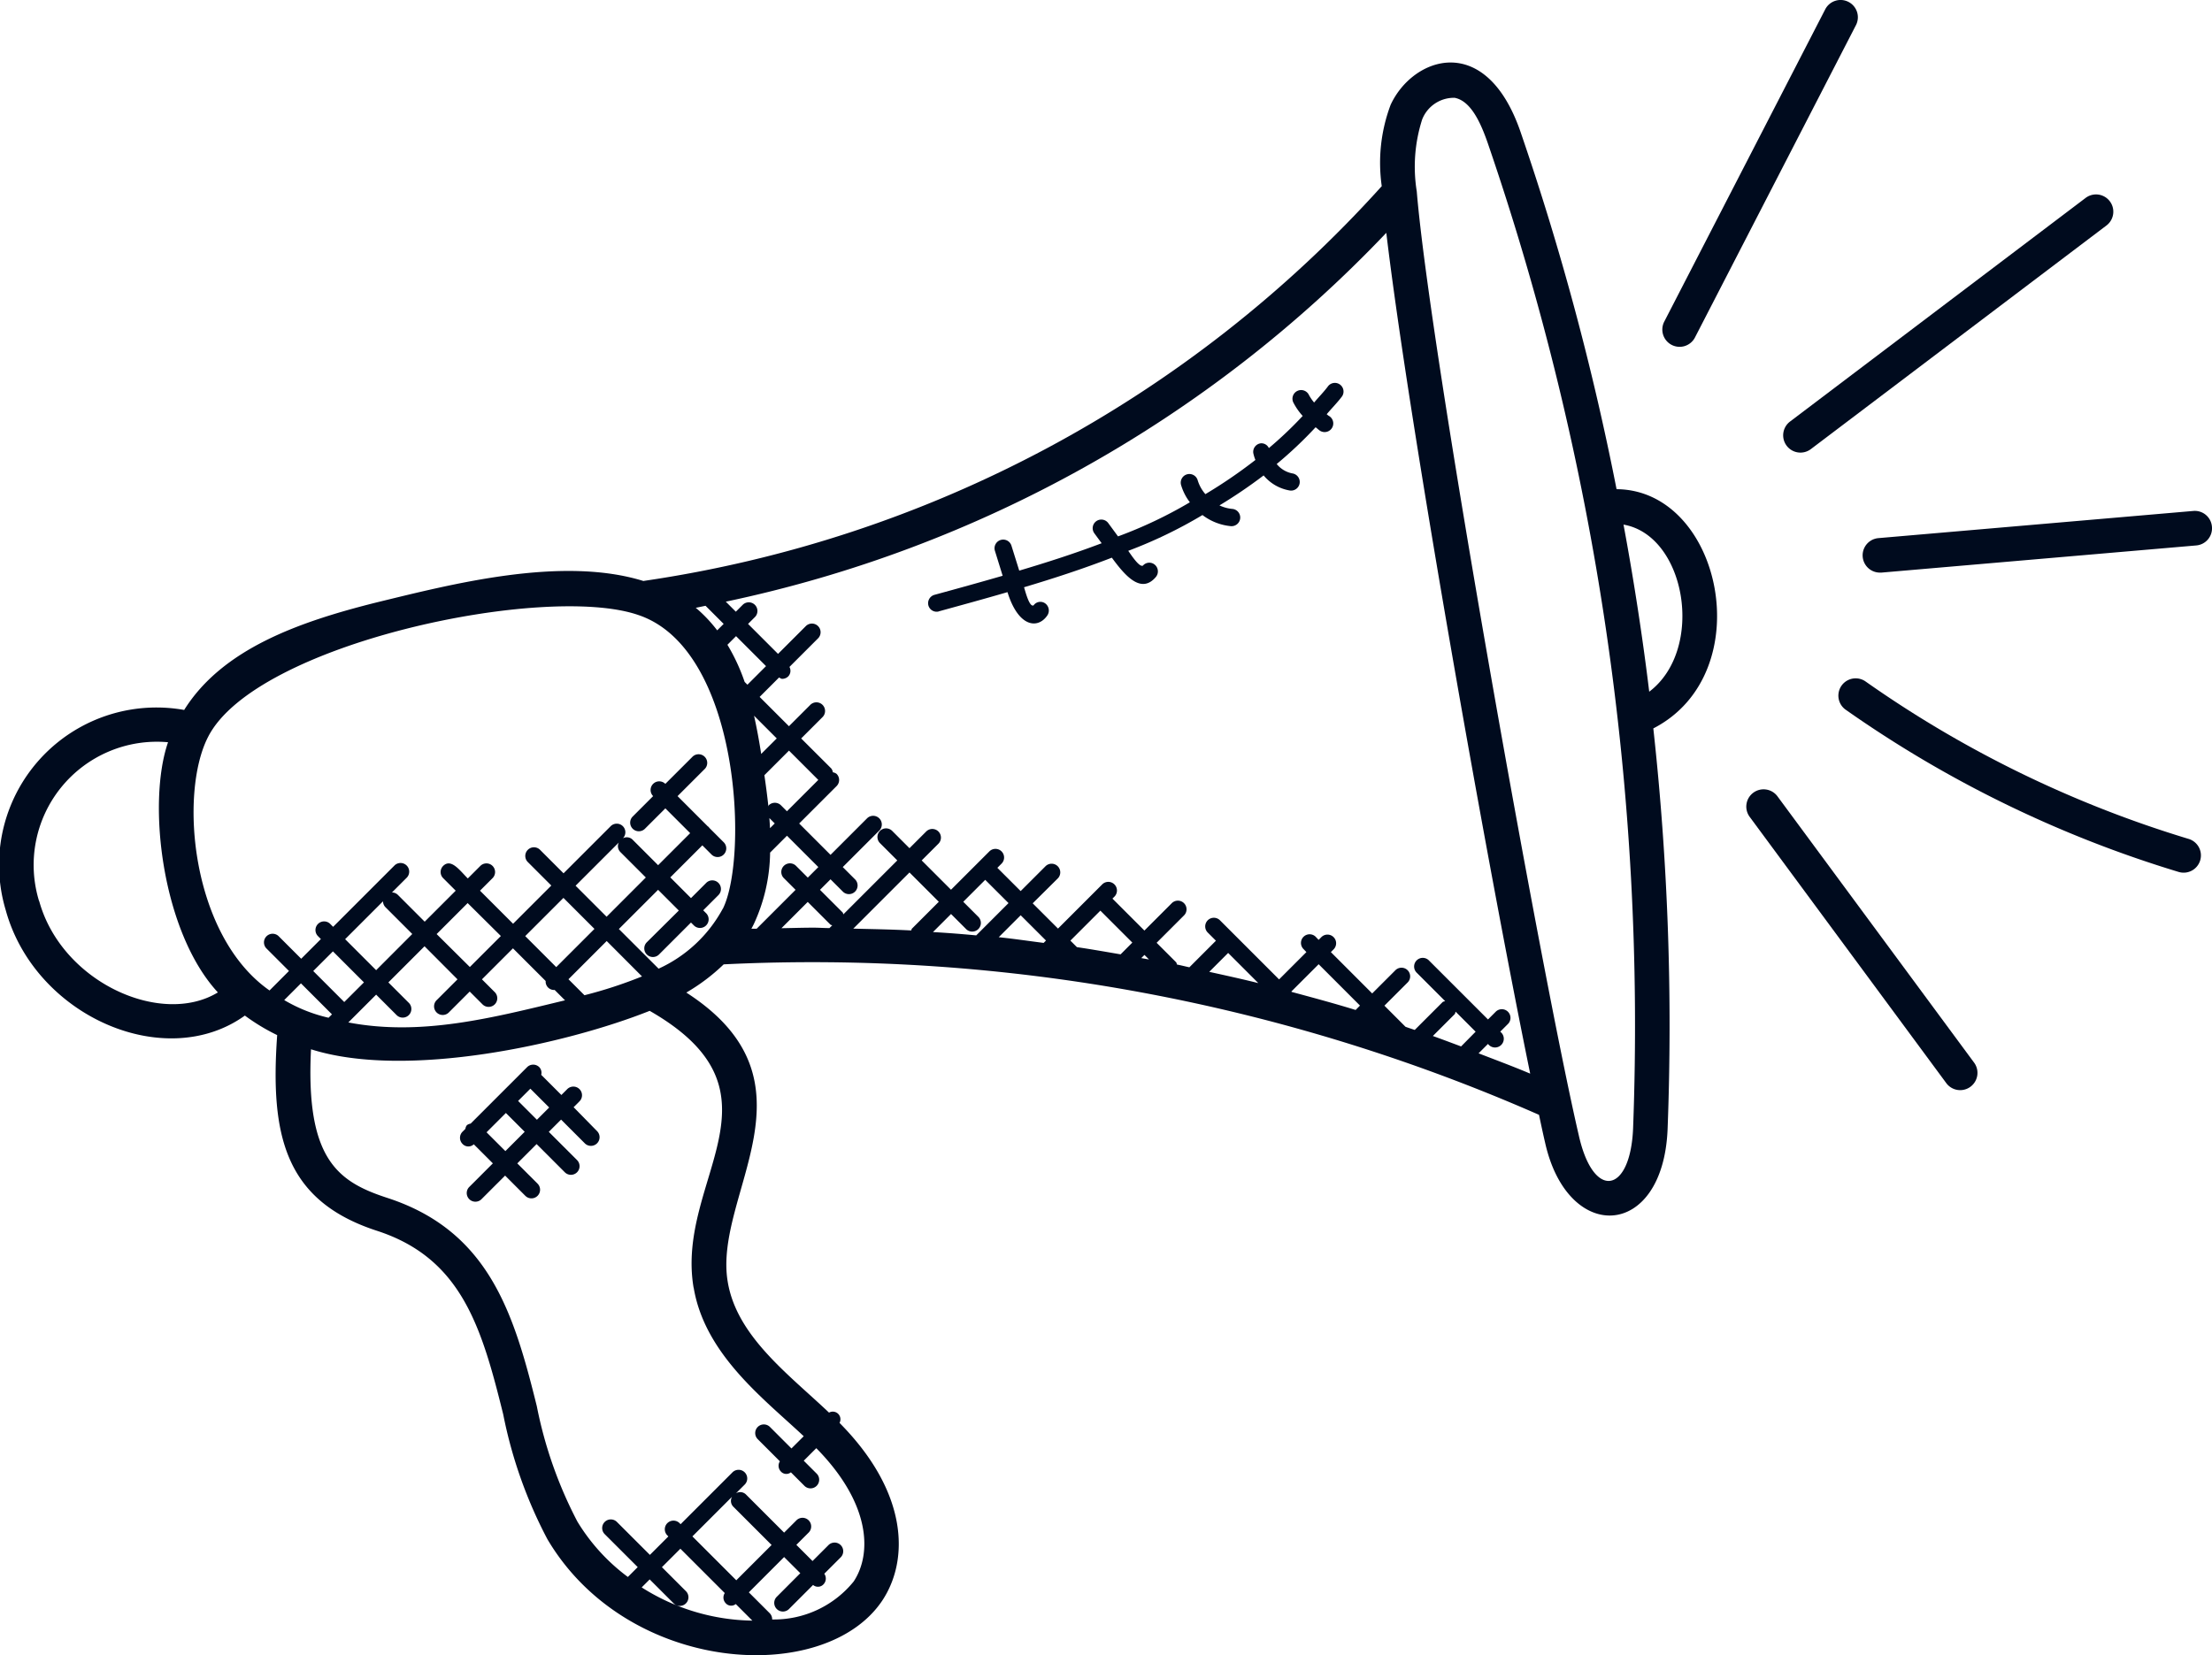
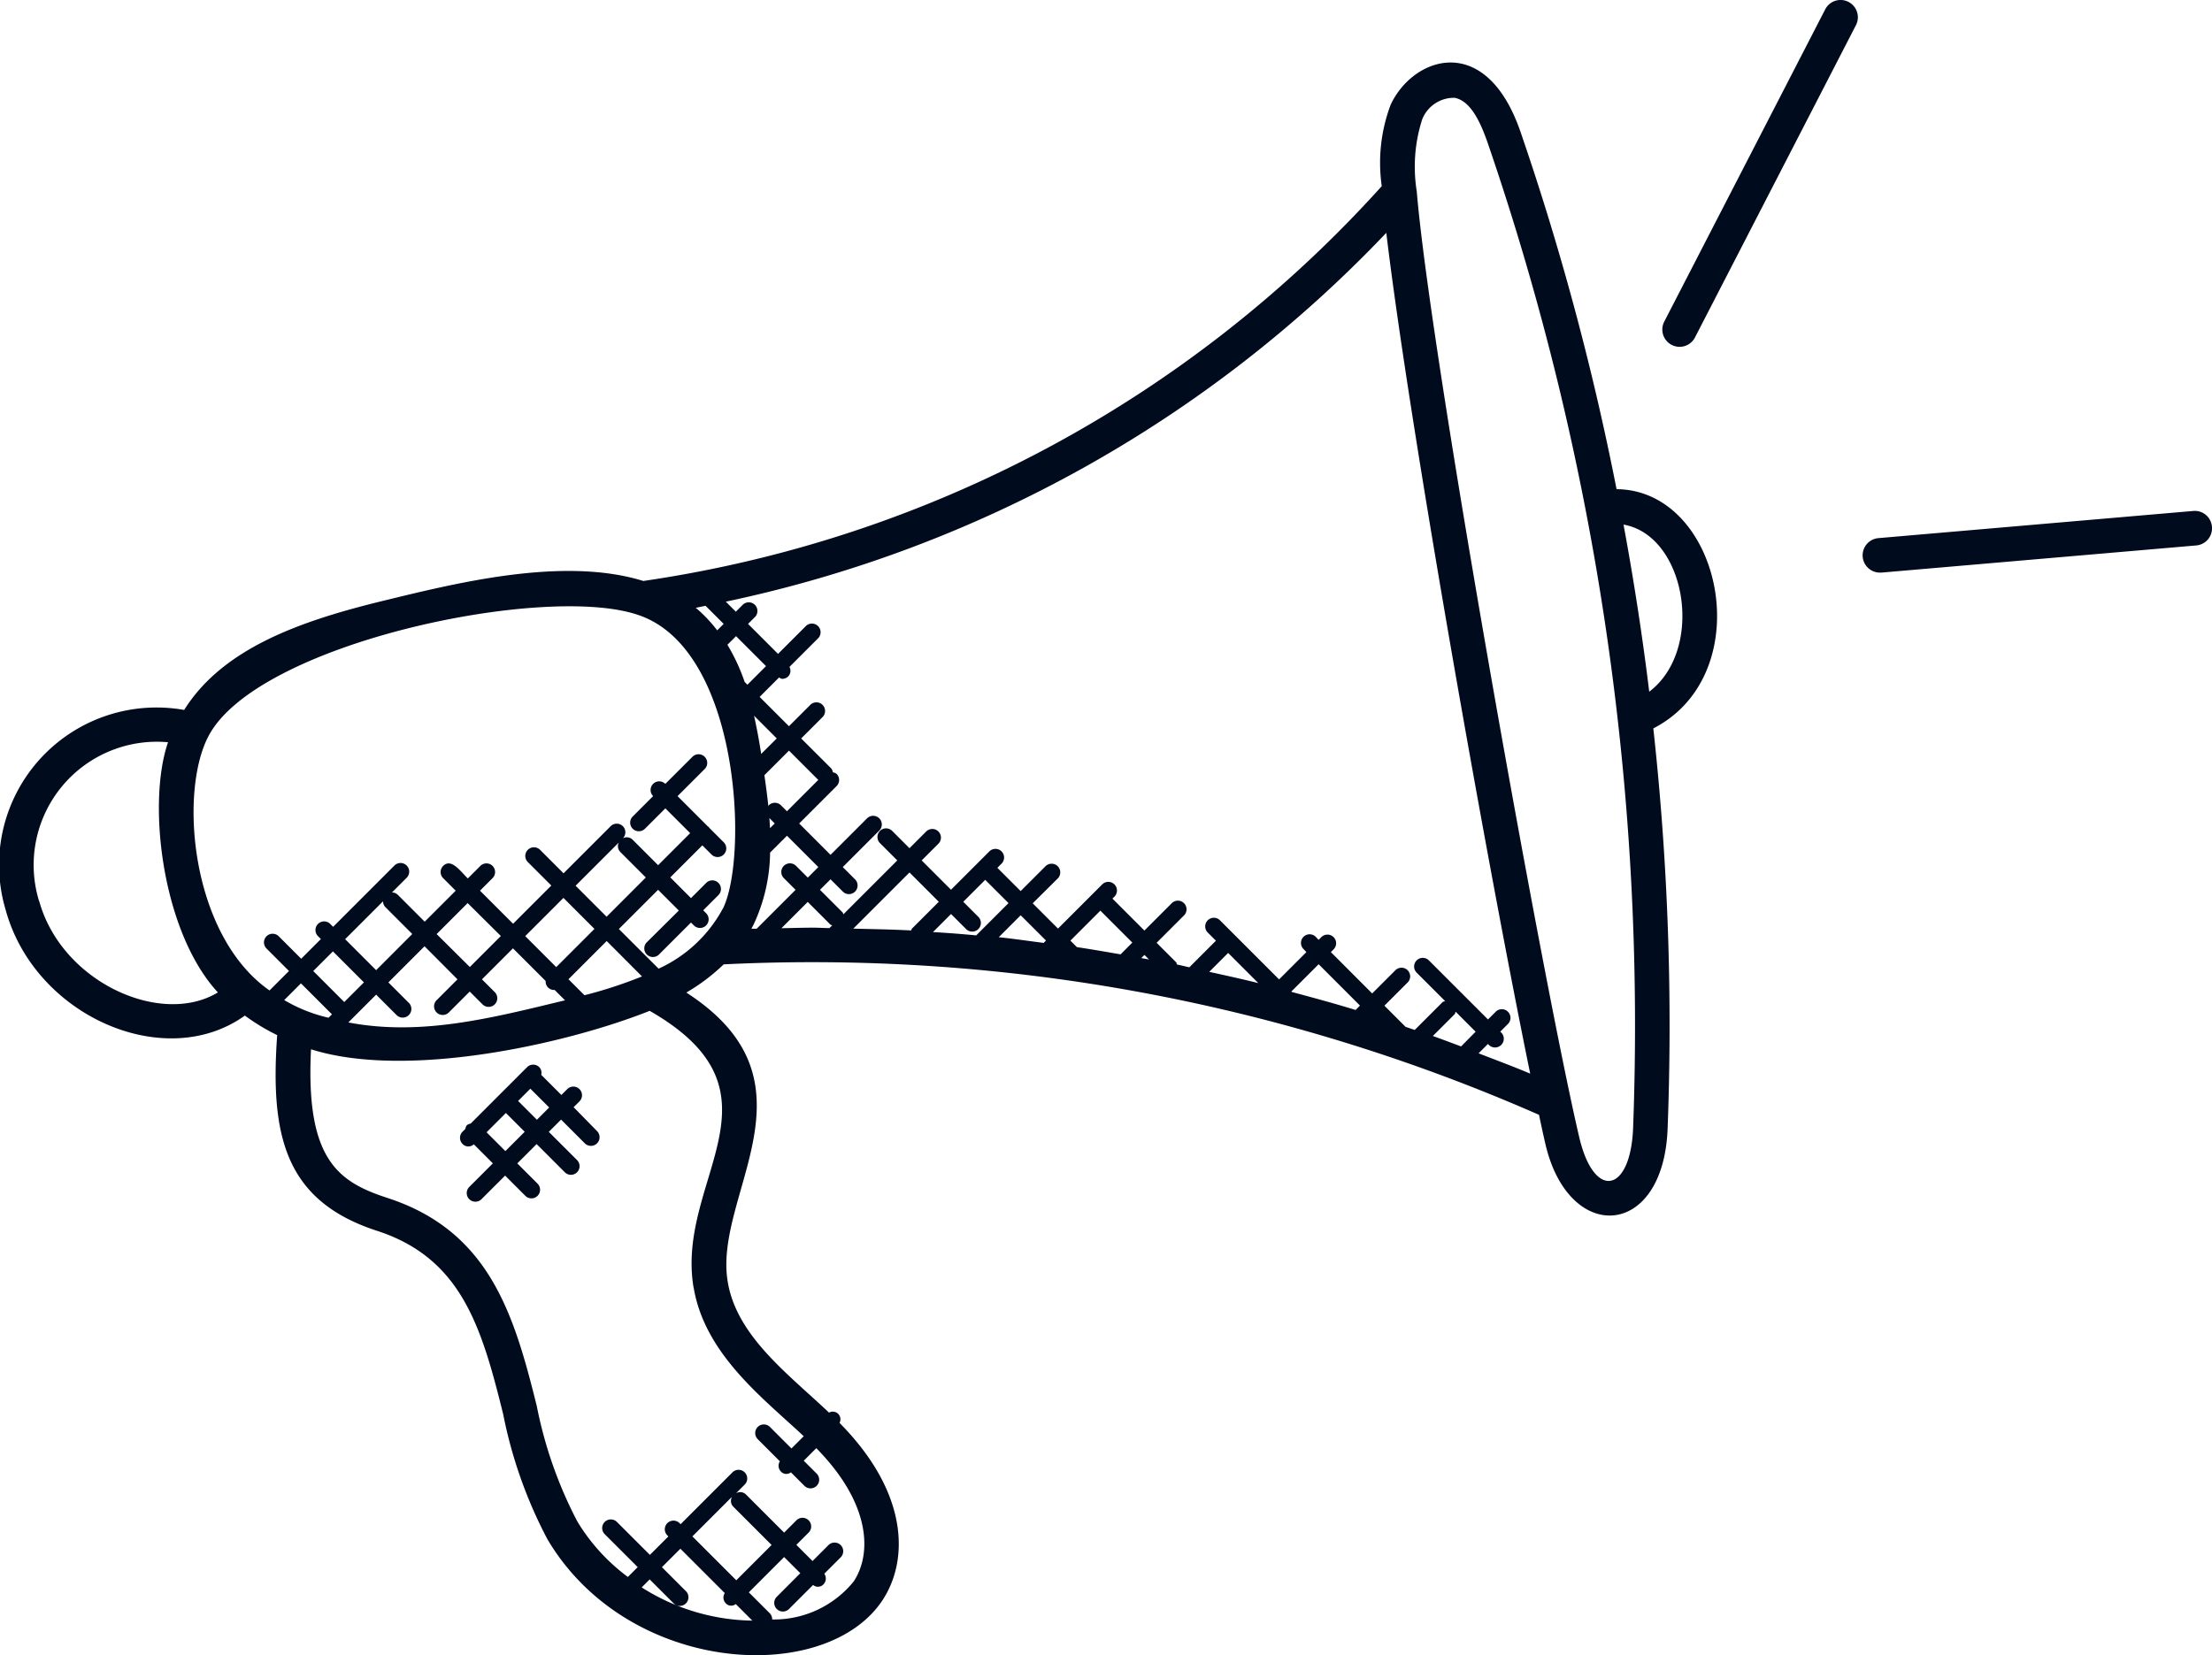
<svg xmlns="http://www.w3.org/2000/svg" width="70.539" height="52.798" viewBox="0 0 70.539 52.798">
  <g id="marketing" transform="translate(-146.374 -204.12)">
    <path id="Path_6341" data-name="Path 6341" d="M166.9,233.678c-2.619-.814-6.125.1-8.509.679-2.49.622-4.925,1.484-6.144,3.432a5.02,5.02,0,0,0-5.69,6.387c.93,3.378,5.075,5.194,7.626,3.362a6.5,6.5,0,0,0,1.03.623c-.225,3.18.23,5.285,3.186,6.243,2.687.875,3.331,3.059,4.023,5.858a14.565,14.565,0,0,0,1.408,3.978c2.556,4.327,8.847,4.695,10.678,1.96a0,0,0,0,1,0,0c.864-1.3.832-3.455-1.362-5.669a.244.244,0,0,0-.335-.328c-1.283-1.219-2.942-2.432-3.23-4.172-.475-2.789,3.119-6.365-1.321-9.227a6.233,6.233,0,0,0,1.192-.9,57.588,57.588,0,0,1,26,4.8c.065.307.13.613.192.878.72,3.251,3.762,3.1,3.908-.413h0a86.781,86.781,0,0,0-.455-12.791c3.419-1.759,2.185-7.608-1.172-7.631a86.274,86.274,0,0,0-3.067-11.41c-1.114-3.213-3.438-2.371-4.139-.848a5.256,5.256,0,0,0-.282,2.592,39.32,39.32,0,0,1-23.535,12.592Zm1.973.788.578.578-.206.206a4.607,4.607,0,0,0-.5-.556c-.059-.056-.121-.112-.185-.163C168.666,234.511,168.772,234.486,168.877,234.466Zm-21.254,9.417a3.931,3.931,0,0,1,4.114-5.064c-.679,1.961-.183,6.065,1.589,7.98C151.512,247.9,148.337,246.475,147.623,243.882Zm7.819,3.16.533-.533.989.989-.108.108a4.928,4.928,0,0,1-1.414-.563Zm5.525-.661-.658.658a.276.276,0,1,0,.39.39l.658-.658.4.4a.276.276,0,1,0,.39-.39l-.4-.4.989-.989,1.043,1.042a.267.267,0,0,0,.076.207.275.275,0,0,0,.195.08s.008,0,.012-.005l.334.334c-2.323.561-4.587,1.15-6.91.706l.887-.887.66.66a.276.276,0,0,0,.39-.39l-.66-.66,1.153-1.153Zm-.665-1.444.989-.989L162.346,245l-.989.989Zm5.849-2.627.822.822-1.251,1.252-.989-.989,1.378-1.378a.261.261,0,0,0,.04.292Zm.7,3.978a14.1,14.1,0,0,1-1.835.6l-.51-.51,1.219-1.219Zm-1.516-1.516-1.219,1.219-.989-.989,1.219-1.219Zm-6.962,1.317-.989-.989,1.208-1.208a.271.271,0,0,0,.078.188l.855.855Zm-.389.389-.628.627-.989-.989.628-.627Zm8.856,19.3.256-.256.773.773a.276.276,0,0,0,.39-.39l-.773-.773.589-.589,1.415,1.415a.262.262,0,0,0,.029.322.232.232,0,0,0,.322.028l.529.529a6.749,6.749,0,0,1-3.529-1.06Zm2.921-2.577,1.223,1.223-1.126,1.126-1.4-1.4,1.265-1.265a.264.264,0,0,0,.033.311Zm-1.262-6.985c.356,2.134,2.249,3.552,3.509,4.739l-.391.39-.686-.686a.275.275,0,0,0-.389.39l.706.706a.263.263,0,0,0,.029.322.232.232,0,0,0,.322.029l.439.439a.276.276,0,0,0,.39-.39l-.419-.419.4-.4c1.747,1.774,1.774,3.374,1.193,4.251a3.271,3.271,0,0,1-2.6,1.213.274.274,0,0,0-.079-.2l-.665-.665,1.125-1.126.516.515-.758.76a.276.276,0,0,0,.39.39l.775-.775a.24.24,0,0,0,.335-.023.266.266,0,0,0,.023-.335l.515-.515a.276.276,0,1,0-.39-.39l-.5.5-.516-.516.4-.4a.276.276,0,0,0-.39-.39l-.4.4-1.223-1.223a.262.262,0,0,0-.312-.032l.27-.27a.276.276,0,1,0-.39-.39l-1.646,1.646-.025-.025a.276.276,0,1,0-.39.39l.025.025-.589.589-1.052-1.051a.275.275,0,0,0-.389.39l1.052,1.051-.314.314a6.206,6.206,0,0,1-1.608-1.764A13.557,13.557,0,0,1,163.493,260c-.732-2.957-1.521-5.582-4.751-6.641-1.586-.514-2.627-1.225-2.45-4.746,3.047.967,8.134-.164,10.8-1.226,4.589,2.63.814,5.361,1.4,8.829Zm.925-12.083a4.4,4.4,0,0,1-2.044,1.908l-1.267-1.265,1.251-1.251.661.661L167,245.2a.275.275,0,0,0,.39.389l1.019-1.019.1.1a.276.276,0,0,0,.39-.39l-.1-.1.485-.485a.275.275,0,0,0-.39-.389l-.485.485-.66-.661,1.022-1.022.3.3a.276.276,0,0,0,.39-.39l-.475-.475c-.007-.008,0-.019-.011-.025s-.017,0-.025-.011l-.969-.969.857-.857a.276.276,0,1,0-.39-.39l-.857.856,0,0a.275.275,0,1,0-.389.39l0,0-.659.659a.276.276,0,0,0,.39.39l.659-.658.791.791-1.022,1.022-.822-.822a.261.261,0,0,0-.3-.037.274.274,0,0,0-.394-.382l-1.5,1.5-.757-.757a.276.276,0,0,0-.39.39l.757.757-1.219,1.219-1.055-1.055.4-.4a.275.275,0,1,0-.389-.39l-.4.4c-.262-.262-.533-.648-.786-.4a.275.275,0,0,0,0,.39l.4.4-.989.989-.855-.855a.274.274,0,0,0-.188-.078l.476-.476a.276.276,0,0,0-.39-.39l-1.963,1.963-.1-.1a.276.276,0,0,0-.39.39l.1.1-.628.628-.724-.724a.276.276,0,0,0-.39.39l.724.724-.62.622c-2.5-1.746-2.891-6.275-1.961-8.085,1.509-2.98,10.73-4.914,13.711-3.895,3.253,1.076,3.528,7.712,2.708,9.369Zm.7-7.239a6.158,6.158,0,0,0-.549-1.185l.275-.275.956.956-.593.593Zm.77,3.936c-.009.009-.005.022-.013.032-.037-.349-.082-.68-.127-.993l.784-.784.935.935-1,1-.19-.19a.277.277,0,0,0-.391,0Zm.19.578-.151.151c-.005-.108-.012-.215-.02-.322Zm-.432-2.217c-.065-.415-.139-.822-.228-1.219l.724.724Zm-.313,5.576c.042-.076.074-.141.074-.141s0,0,0,0a5.566,5.566,0,0,0,.523-2.288l.538-.538,1,1-.336.336-.382-.382a.276.276,0,0,0-.39.39l.382.382-1.241,1.241c-.056,0-.112,0-.167,0Zm2.49-.021c-.17,0-.34-.013-.509-.013-.341,0-.681.012-1.022.017l.838-.838.723.723c.016.016.038.012.058.023Zm2.609.076c-.616-.033-1.232-.043-1.849-.058l1.792-1.792.935.935-.851.851C175.441,244.774,175.444,244.8,175.432,244.82Zm.69.053.578-.578.488.488a.276.276,0,0,0,.39-.39l-.488-.488.7-.7.743.742-1.03,1.03C177.042,244.936,176.582,244.9,176.122,244.874Zm3.531.344c-.477-.061-.953-.132-1.432-.182l.7-.7.807.806Zm2.454.365c-.464-.079-.927-.162-1.393-.23l-.208-.208.956-.956,1.019,1.019Zm.661.118.1-.1.145.145-.248-.044Zm2.169.437.6-.6.962.962c-.52-.13-1.043-.244-1.565-.359Zm4.665,1.219c-.674-.208-1.355-.391-2.037-.575l-.013-.013.871-.871,1.318,1.319Zm3.363,1.163c-.3-.112-.6-.225-.9-.333l.692-.692c.023-.023.021-.055.034-.083l.638.638Zm6-11.312c-.2-1.653-.482-3.516-.82-5.333C200.143,232.224,200.751,235.855,198.968,237.206Zm-7.245-18.247a1.087,1.087,0,0,1,1.04-.7c.528.1.841.828,1.056,1.446a86.747,86.747,0,0,1,4.634,31.428c-.086,2.086-1.271,2.3-1.733.214-1.172-5.042-4.745-24.971-5.165-30.1h0a4.944,4.944,0,0,1,.167-2.283Zm-1.139,3.611c.719,6.058,3.218,20.142,4.588,26.816-.544-.23-1.1-.436-1.646-.648l.3-.3a.279.279,0,1,0,.39-.39l.254-.254a.276.276,0,0,0-.39-.39l-.254.254-1.877-1.876a.276.276,0,1,0-.39.39l.9.9c-.028.013-.059.011-.083.034l-.886.886c-.1-.034-.2-.066-.294-.1l-.673-.674.732-.732a.276.276,0,1,0-.39-.39l-.732.732-1.318-1.319.095-.095a.276.276,0,0,0-.39-.39l-.095.095-.1-.105a.276.276,0,0,0-.39.39l.1.105-.871.871-1.877-1.877a.276.276,0,1,0-.39.39l.253.253-.847.848c-.131-.028-.261-.062-.394-.088-.013-.024-.01-.054-.031-.075l-.619-.619.865-.865a.276.276,0,1,0-.39-.39l-.865.865-1.019-1.019.071-.071a.276.276,0,0,0-.39-.39l-1.417,1.417-.807-.806.806-.8a.276.276,0,0,0-.39-.39l-.8.8-.743-.742.134-.134a.275.275,0,0,0-.389-.39l-1.223,1.223-.935-.935.533-.533a.275.275,0,0,0-.389-.39l-.533.533-.552-.552a.275.275,0,1,0-.389.39l.552.552-1.719,1.719c-.011-.019-.008-.041-.023-.058l-.723-.723.336-.336.4.4a.276.276,0,0,0,.39-.39l-.4-.4,1.172-1.172a.276.276,0,0,0-.39-.39l-1.172,1.172-1-1,1.193-1.193a.275.275,0,0,0,0-.39.261.261,0,0,0-.119-.05.249.249,0,0,0-.052-.124l-.958-.956.673-.673a.276.276,0,1,0-.39-.39l-.673.673-.935-.935.619-.619c.035.016.066.043.1.043a.274.274,0,0,0,.195-.08.259.259,0,0,0,.037-.3l.92-.92a.276.276,0,0,0-.39-.39l-.894.894-.956-.956.226-.226a.276.276,0,0,0-.39-.39l-.226.226-.32-.32a40.593,40.593,0,0,0,21.062-11.764Z" transform="translate(0 -11.023)" fill="#000b1e" />
-     <path id="Path_6342" data-name="Path 6342" d="M544.26,310.7a.548.548,0,0,0-.6-.5l-10.035.866a.551.551,0,0,0,.047,1.1l.047,0,10.036-.866A.549.549,0,0,0,544.26,310.7Z" transform="translate(-327.349 -89.781)" fill="#000b1e" />
-     <path id="Path_6343" data-name="Path 6343" d="M526.24,244.6l-9.426,7.133a.551.551,0,1,0,.666.878l9.426-7.133a.551.551,0,1,0-.666-.878Z" transform="translate(-313.358 -34.166)" fill="#000b1e" />
+     <path id="Path_6342" data-name="Path 6342" d="M544.26,310.7a.548.548,0,0,0-.6-.5l-10.035.866a.551.551,0,0,0,.047,1.1l.047,0,10.036-.866A.549.549,0,0,0,544.26,310.7" transform="translate(-327.349 -89.781)" fill="#000b1e" />
    <path id="Path_6344" data-name="Path 6344" d="M497.449,204.181a.55.55,0,0,0-.742.237l-5.133,9.961a.551.551,0,1,0,.979.506l5.133-9.961a.55.55,0,0,0-.237-.743Z" transform="translate(-292.128)" fill="#000b1e" />
-     <path id="Path_6345" data-name="Path 6345" d="M539.522,350.758a.55.55,0,0,0-.367-.686,35.977,35.977,0,0,1-10.316-5.031.551.551,0,0,0-.635.9,37.132,37.132,0,0,0,10.631,5.184.551.551,0,0,0,.687-.368Z" transform="translate(-322.986 -119.192)" fill="#000b1e" />
-     <path id="Path_6346" data-name="Path 6346" d="M509.165,368.157a.55.55,0,0,0-.116.77l6.264,8.486a.551.551,0,1,0,.886-.655l-6.264-8.486A.551.551,0,0,0,509.165,368.157Z" transform="translate(-306.879 -138.751)" fill="#000b1e" />
-     <path id="Path_6347" data-name="Path 6347" d="M339.372,290.879c.727-.2,1.459-.4,2.193-.614.346,1.117.96,1.183,1.263.754a.282.282,0,0,0-.055-.391.264.264,0,0,0-.375.058c-.132.073-.26-.432-.305-.577.943-.281,1.879-.587,2.8-.943.409.557.926,1.176,1.4.62a.279.279,0,0,0-.025-.391.269.269,0,0,0-.385.025c-.119.059-.388-.364-.467-.473a14.607,14.607,0,0,0,2.367-1.141,1.769,1.769,0,0,0,.911.355h.02a.276.276,0,0,0,.02-.551,1.188,1.188,0,0,1-.409-.112,15.953,15.953,0,0,0,1.408-.956,1.38,1.38,0,0,0,.835.481.275.275,0,0,0,.082-.545.847.847,0,0,1-.5-.3,13.071,13.071,0,0,0,1.24-1.172c.055.037.1.089.158.121a.276.276,0,0,0,.26-.487c-.023-.013-.041-.035-.064-.049.162-.193.345-.375.493-.575a.276.276,0,0,0-.445-.325c-.134.183-.3.349-.449.526a1.473,1.473,0,0,1-.164-.239.276.276,0,0,0-.5.235,1.985,1.985,0,0,0,.3.432,12.365,12.365,0,0,1-1.079,1.025.262.262,0,0,0-.259-.152.275.275,0,0,0-.238.308,1.236,1.236,0,0,0,.068.223,15.644,15.644,0,0,1-1.595,1.09,1.21,1.21,0,0,1-.245-.44.275.275,0,1,0-.531.147,1.692,1.692,0,0,0,.281.553,14.009,14.009,0,0,1-2.291,1.088l-.311-.424a.275.275,0,1,0-.444.325l.233.317c-.863.328-1.744.611-2.628.874l-.25-.8a.276.276,0,0,0-.527.164l.248.8c-.727.211-1.455.412-2.174.608a.277.277,0,0,0-.194.338.272.272,0,0,0,.335.191Z" transform="translate(-163.063 -67.257)" fill="#000b1e" />
    <path id="Path_6348" data-name="Path 6348" d="M245.539,426.591l.179-.179a.276.276,0,1,0-.39-.39l-.179.179-.643-.643a.26.26,0,0,0-.061-.244.275.275,0,0,0-.39,0l-1.8,1.8a.277.277,0,0,0-.118.049.238.238,0,0,0-.049.118l-.091.091a.275.275,0,0,0,0,.39.253.253,0,0,0,.359.012l.608.608-.76.76a.276.276,0,0,0,.39.39l.76-.76.646.646a.275.275,0,1,0,.389-.389l-.646-.646.616-.616.9.9a.275.275,0,1,0,.389-.39l-.9-.9.391-.391.765.765a.276.276,0,0,0,.39-.39Zm-2.176,1.4-.6-.6.616-.616.6.6Zm1.006-1-.6-.6.391-.391.6.6Z" transform="translate(-80.873 -187.153)" fill="#000b1e" />
  </g>
</svg>